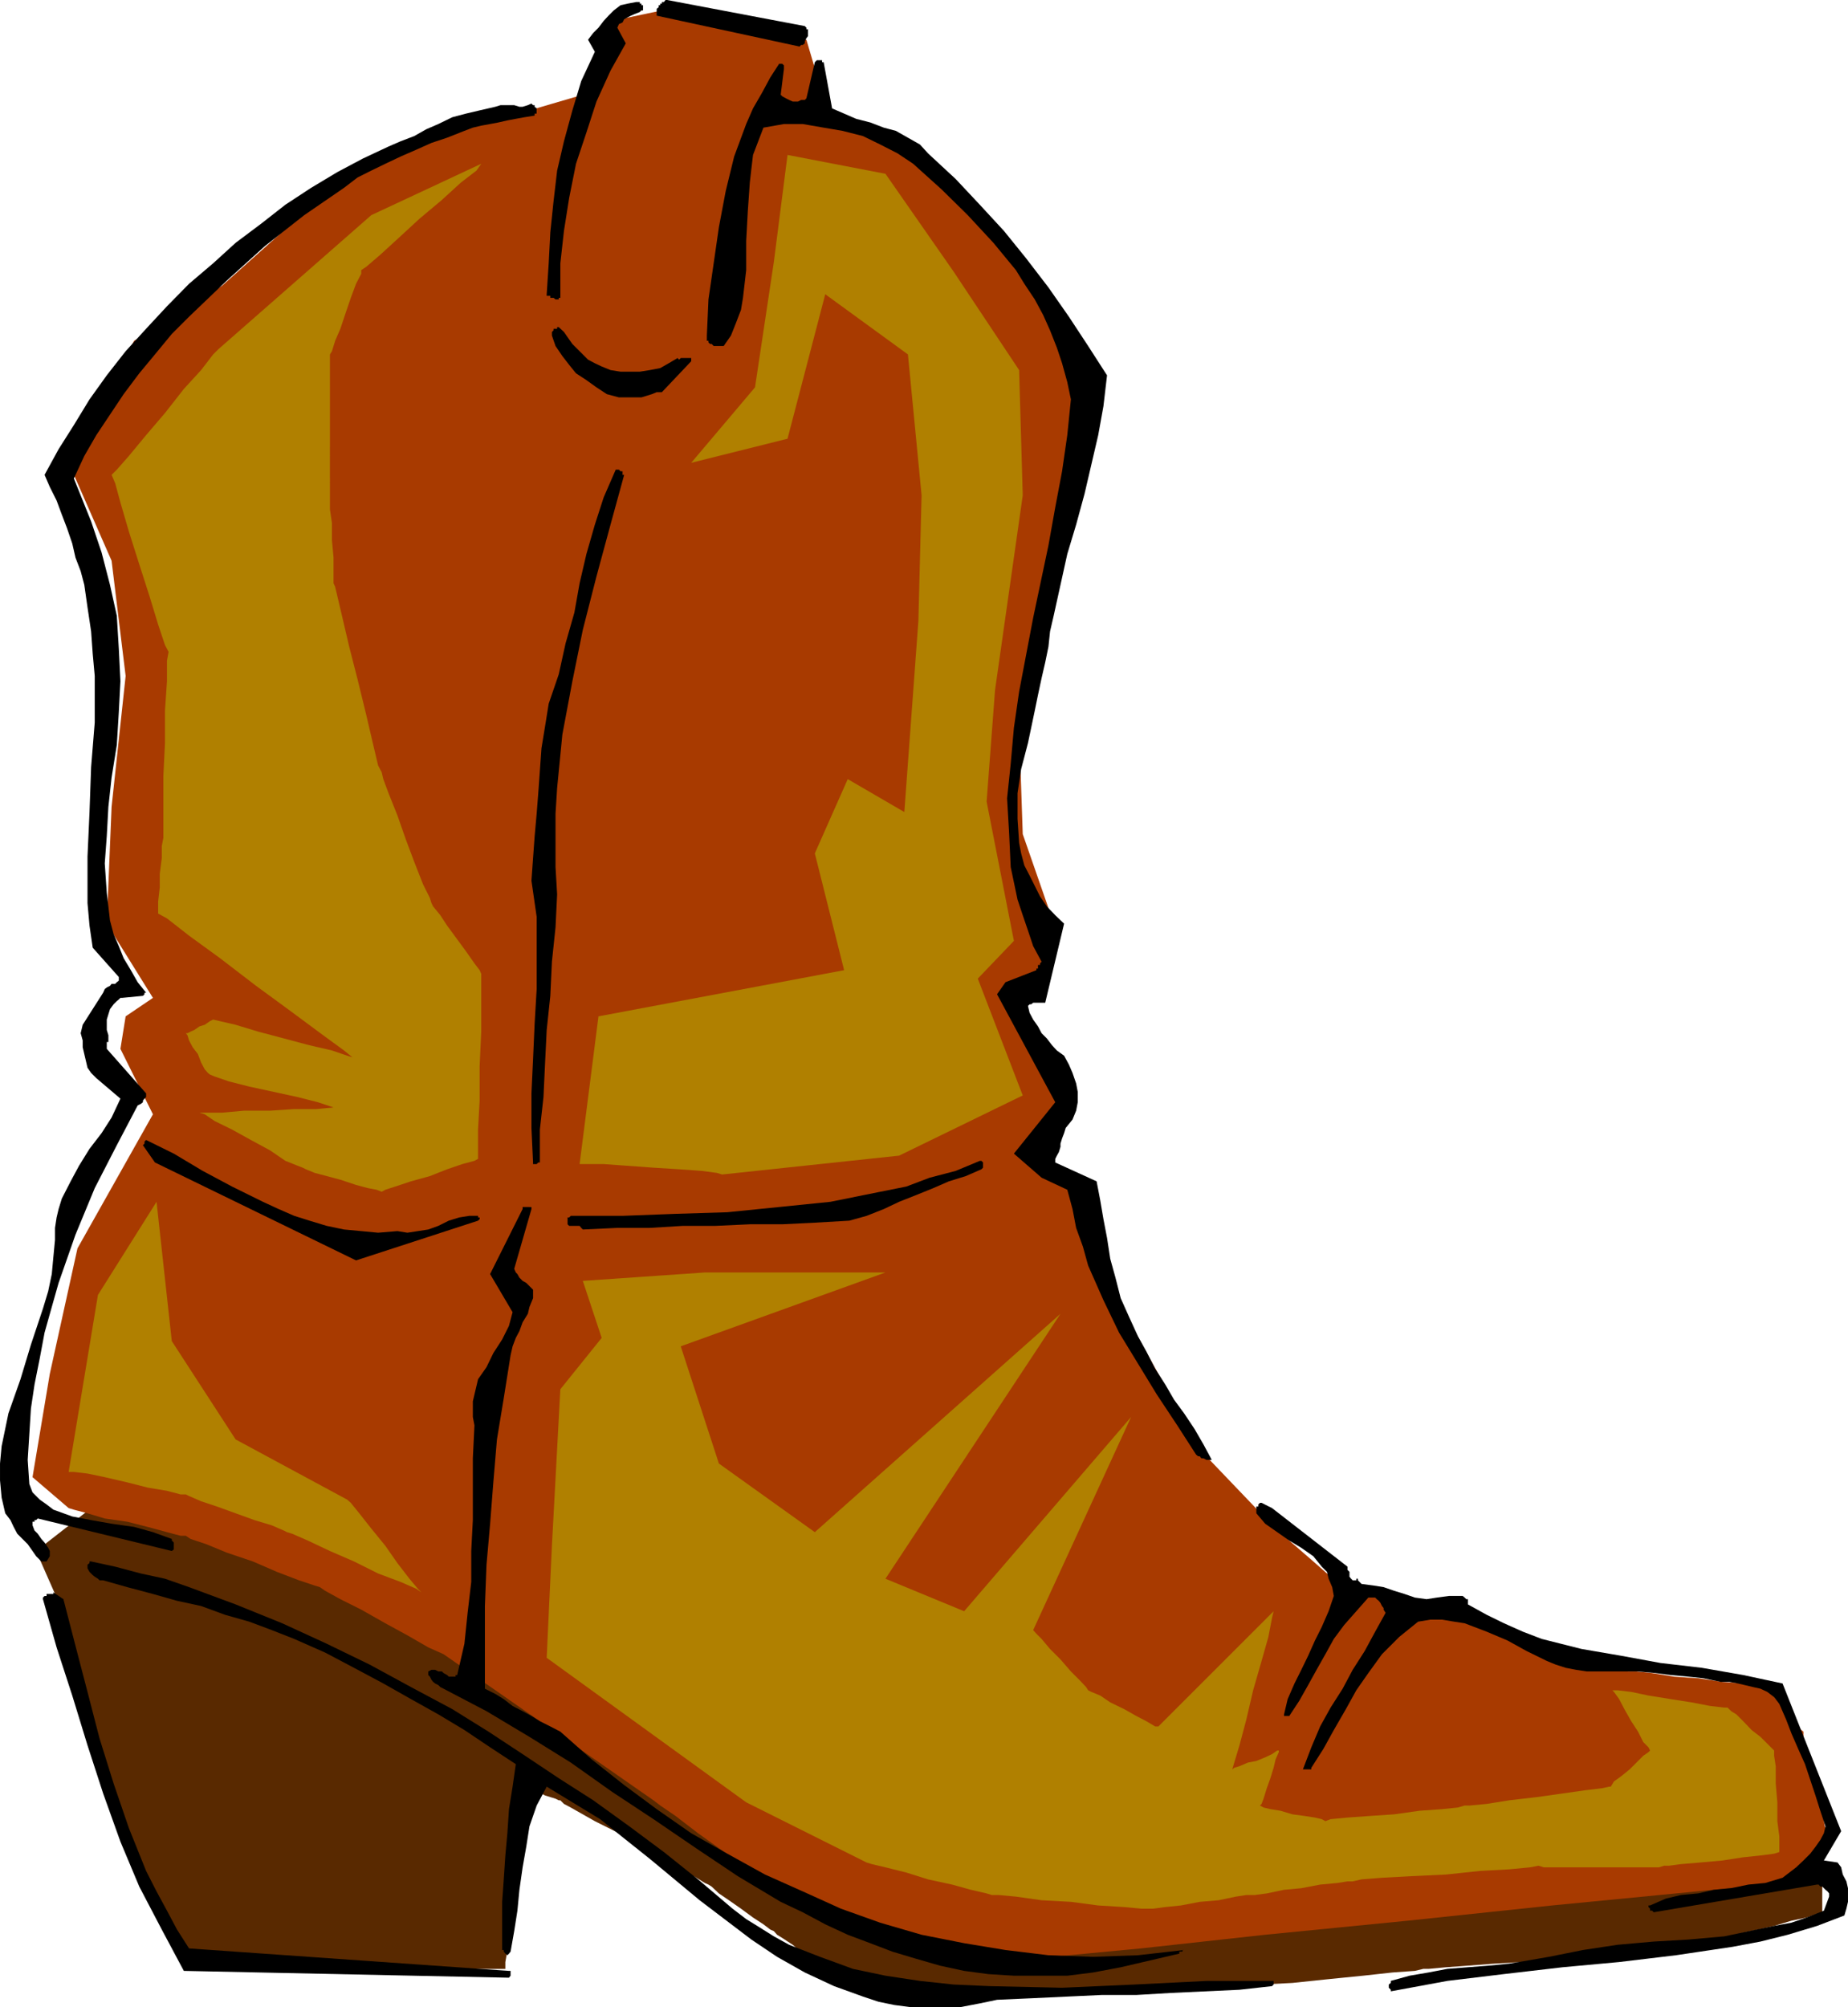
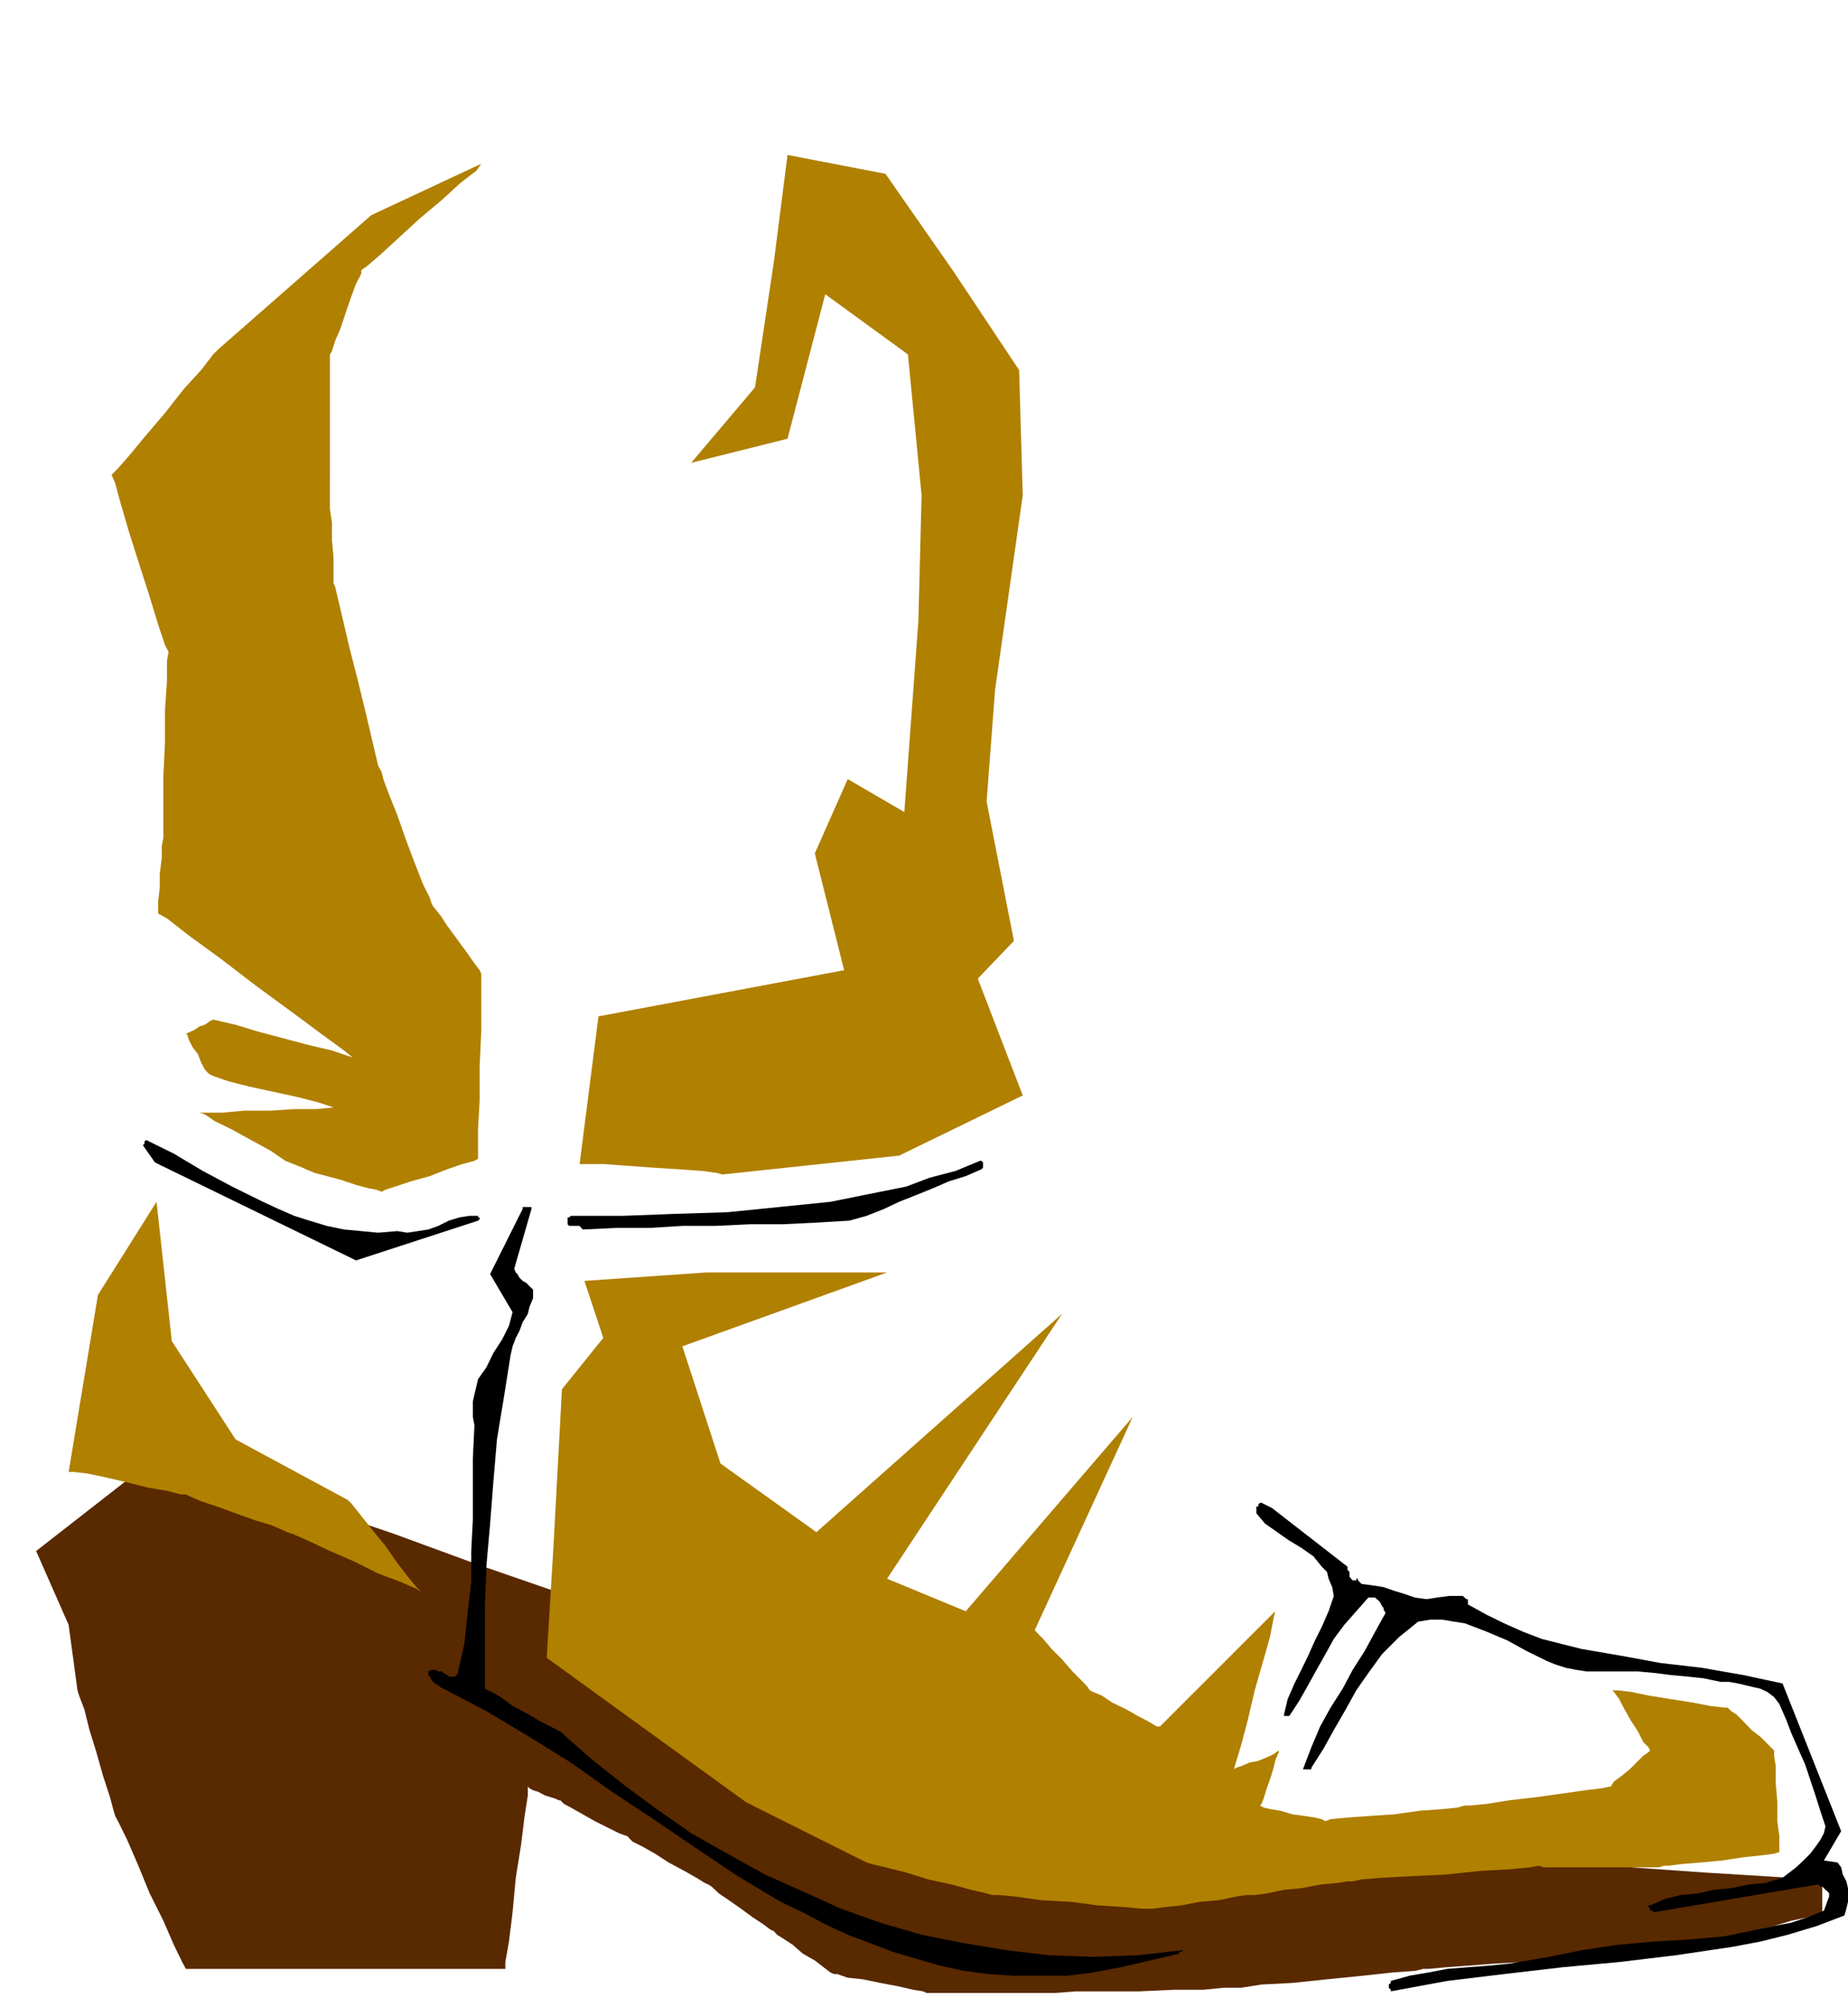
<svg xmlns="http://www.w3.org/2000/svg" height="480" viewBox="0 0 331.488 360" width="441.984">
  <path style="fill:#592900" d="m138.374 519.153 5.832 13.248 1.584 11.736.288.936.936 2.448.936 3.744 1.224 3.96 1.224 4.32 1.224 3.744.648 2.448.288.936.648 1.224 1.512 3.096 1.872 4.32 2.16 5.256 2.448 4.896 1.872 4.32 1.512 3.096.648 1.224h57.312v-1.224l.648-3.672.648-5.256.576-6.192.936-5.832.648-5.256.576-3.672v-1.584l.288.288.648.36.936.288 1.224.648.936.288.936.288.576.288h.288l.648.648 1.224.648 2.16 1.224 2.16 1.224 2.448 1.224 1.872.936 1.584.576.288.36.576.576 1.872.936 2.16 1.224 2.448 1.584 2.808 1.512 2.16 1.224 1.512.936.648.288.576.36 1.296 1.224 1.8 1.224 2.16 1.512 2.16 1.584 1.872 1.224 1.224.936.648.288.576.648.936.576 1.872 1.224 1.8 1.584 2.16 1.224 1.584 1.224 1.224.936.648.288h.576l1.872.648 2.736.288 3.096.648 3.096.576 2.808.648 1.8.288.576.288h23.112l3.744-.288h11.376l6.192-.288h5.256l3.672-.36h3.096l3.672-.576 5.544-.288 6.192-.648 6.48-.648 5.256-.576 4.032-.288 1.512-.36h.936l3.096-.288 3.96-.288 4.68-.36 4.896-.288h4.032l2.736-.288h1.224l.648-.288h1.512l2.52-.36 2.448-.288 2.448-.288 2.52-.36h1.512l.648-.288h.576l1.872-.288 2.16-.288 2.736-.648 2.808-.288 2.448-.36 1.584-.288.576-.288h.936l1.872-.648 2.736-.576 2.808-.648 3.096-.936 2.736-.576 1.872-.648h.936v-5.832l-5.904-.648-15.12-.936-21.528-1.512-24.696-1.872-24.408-1.872-21.528-1.8-15.12-.936-5.904-.648-3.384-1.512-8.928-4.32-12.96-5.832-14.76-6.84-15.048-7.056-12.672-5.904-9.288-4.32-3.384-1.8-3.672-1.224-9.288-3.096-13.536-4.68-15.12-5.544-15.408-5.256-13.248-4.608-9.288-3.384-3.672-1.224z" transform="translate(-131.894 -240.945)" />
-   <path style="fill:#a83a00" d="m137.726 505.905 3.096-18.504 4.968-22.536 13.536-24.048-5.832-11.736.936-5.832 4.896-3.312-8.28-13.32.864-20.952 2.52-23.472-2.52-20.664-7.704-17.568 11.736-21.888 15.768-9.864 22.464-20.088 19.152-7.416 23.112-6.768 5.256-13.248 8.928-1.872 25.92 5.256 3.384 11.448 6.48 5.184 11.664 5.616 14.184 15.048 15.696 23.472-13.248 62.64.648 19.08 5.256 15.12-2.52 11.736-5.832 3.96 10.8 17.568-4.032 11.736 6.48 4.968 4.968 15.048 9.216 16.704 8.928 15.12 12.672 13.248.648.288 1.224 1.224 2.16 1.872 2.16 1.872 2.448 2.16 1.872 1.512 1.512 1.224.288.648h.936l2.16.648 3.096.288 3.384.576 3.744.648 3.024.648 2.16.288.648.288.936.288 1.512.936 2.808 1.224 2.736 1.584 2.808 1.512 2.808 1.584 1.512.864.936.36h.576l1.872.288 2.448.648 2.808.288 3.096.576 2.448.36 1.872.288h1.512l2.808.288 3.96.648 4.32.288 4.32.648 4.032.288 2.808.288h.864l.36.36.576.864 1.224 1.584 1.296 1.512 1.224 1.584.864 1.224.936.936.36.288v.936l.576 2.448.936 3.384.936 3.744.936 3.96.576 3.096.648 2.448.288.936-.288.36-.648.576-.936.936-1.224.936-.936 1.224-.864.936-.648.576-.288.36-5.904.576-15.984 1.584-22.248 2.16-25.92 2.736-25.56 2.52-22.248 2.448-15.984 1.512-5.904.648-.576-.288-1.872-.36-2.448-.576-2.52-.648-2.736-.576-2.448-.36-1.584-.576h-.936l-.936-.36-2.952-.864-4.032-1.296-4.608-1.224-4.968-1.512-4.032-.936-3.024-.936-.936-.288-1.224-.936-2.808-1.872-4.032-2.736-4.608-3.384-4.32-3.096-4.032-3.096-2.736-1.872-1.224-.936-36.72-25.56-.936-.648-2.736-1.224-3.744-2.16-3.96-2.16-4.32-2.448-3.744-1.872-2.736-1.512-.936-.648-.936-.288-2.808-.936-3.96-1.512-4.32-1.872-4.68-1.584-3.672-1.512-2.808-.936-.864-.576h-.936l-2.448-.648-3.456-.936-3.672-.936-4.032-.576-3.096-.936-2.448-.648-.936-.288z" transform="translate(-131.894 -240.945)" />
-   <path style="fill:#000" d="M250.622 241.305v.288h-.288v.288h-.288v.36l-.36.288v1.224l25.632 5.544.288-.288h.288l.36-.288v-.36l.288-.576.288-.36V246.2h-.288v-.288l-.288-.288-24.696-4.68h-.288l-.288.36zm-4.608 0-1.512.288-1.296.288-1.224.936-.936.936-.864.936-.936 1.224-.936.936-.936 1.224 1.224 2.16-2.448 5.256-1.584 5.256-1.512 5.544-1.224 5.256-.648 5.544-.576 5.544-.288 5.544-.36 5.544v.288h.648v.36h.576l.36.288h.576v-.288h.288v-6.192l.648-5.832.936-5.904 1.224-6.12 1.872-5.616 1.8-5.544 2.52-5.544 2.736-4.896-1.512-2.808.288-.648.648-.288.288-.576.648-.36.576-.288.648-.288.936-.36.288-.288h.288v-.937h-.288v-.288h-.288v-.288h-.36zm32.976 10.44h-.576l-.36.36-1.512 6.48-.288.288h-.648l-.576.288h-.936l-.648-.288-.576-.288-.648-.36-.288-.288.576-4.608v-.649l-.288-.288h-.576l-1.584 2.448-1.512 2.808-1.584 2.736-1.224 2.808-2.16 5.832-1.512 6.192-1.224 6.48-.936 6.48-.936 6.48-.288 6.48v.937h.288v.288l.288.288h.288l.36.36h1.8l1.296-1.872.864-2.16.936-2.448.36-2.16.576-4.968v-5.256l.288-5.256.36-5.184.288-2.52.288-2.448.936-2.448.936-2.448 3.672-.648h3.384l3.744.648 3.384.576 3.672.936 3.096 1.512 3.096 1.584 2.808 1.872 5.112 4.608 4.68 4.608 4.608 4.968 4.032 4.896 1.512 2.448 1.872 2.808 1.512 2.808 1.224 2.736 1.224 3.096.936 2.808.936 3.384.648 3.096-.648 6.408-.936 6.48-1.224 6.48-1.224 6.84-2.736 12.96-2.52 13.248-.936 6.48-.576 6.48-.648 6.192.36 6.12.288 6.192 1.224 5.832.936 2.808.936 2.736.936 2.808 1.512 2.808-.288.288v.288h-.36v.647h-.288v.288l-5.544 2.16-1.512 2.16 10.44 19.368-7.416 9.216 4.968 4.32 4.608 2.16.936 3.456.648 3.384 1.224 3.384.936 3.384 2.736 6.192 2.808 5.832 3.384 5.544 3.384 5.544 3.672 5.544 3.384 5.256.36.288h.288l.288.36h.36l.576.288h.936L347.75 500l-1.584-2.736-1.872-2.808-1.8-2.448-1.584-2.736-1.8-2.808-1.584-3.096-1.512-2.736-1.584-3.456-1.512-3.384-.936-3.672-.936-3.384-.576-3.744-.648-3.384-.576-3.384-.648-3.384-7.416-3.384v-.648l.288-.576.36-.648.288-.936v-.576l.288-.936.36-.936.288-.936 1.224-1.512.648-1.584.288-1.512v-1.872l-.288-1.512-.648-1.872-.648-1.512-.864-1.584-1.296-.936-.864-.936-.936-1.224-.936-.936-.648-1.224-.864-1.224-.648-1.224-.288-1.224.288-.288h.288l.36-.288h2.16l3.384-14.184-1.584-1.512-1.512-1.584-1.224-1.8-.936-1.872-.936-1.872-.936-1.8-.576-2.16-.36-1.872-.288-4.32v-4.608l.648-4.32 1.224-4.68.576-2.736.648-3.096.576-2.808.648-3.024.648-2.808.576-2.808.288-2.736.648-2.808 1.224-5.544 1.224-5.544 1.584-5.256 1.512-5.544 1.224-5.256 1.224-5.256.936-5.184.648-5.544-3.384-5.256-3.456-5.256-3.672-5.256-4.032-5.256-3.96-4.896-4.32-4.68-4.32-4.608-4.968-4.608-1.44-1.584-2.16-1.224-2.16-1.224-2.16-.576-2.448-.936-2.52-.648-2.16-.936-2.16-.936-1.512-8.28h-.288v-.36zm-51.768 7.775-.648.289-.936.288h-.576l-.936-.288h-2.448l-.936.288-2.808.648-2.448.576-2.448.648-2.52 1.224-2.16.936-2.16 1.224-2.448.936-2.16.936-4.608 2.16-4.608 2.448-4.68 2.808-4.608 3.024-4.32 3.384-4.608 3.456-4.032 3.672-4.32 3.672-3.96 4.032-3.744 4.032-3.672 4.032-3.384 4.32-3.096 4.32-2.808 4.608-2.736 4.32-2.52 4.608.936 2.16 1.224 2.448.936 2.52.936 2.448.936 2.736.576 2.52.936 2.448.648 2.448.576 4.032.648 4.32.288 4.032.36 3.96v8.352l-.648 7.992-.288 8.064-.36 7.992v8.352l.36 4.032.576 3.96 4.68 5.256v.648l-.36.288-.288.288h-.648l-.288.36-.576.288-.36.288-.288.648-3.672 5.76-.36 1.512.36 1.296v1.224l.288 1.224.288 1.224.288 1.224.648.936.936.936 4.32 3.672-1.584 3.384-1.8 2.808-2.16 2.808-1.872 3.024-1.512 2.808-1.584 3.096-.576 1.872-.36 1.512-.288 1.872v2.16l-.288 3.024-.288 3.096-.648 3.096-.936 3.096-2.16 6.48-1.872 6.192-2.16 6.12-1.224 5.904-.288 3.096v3.024l.288 3.096.648 2.808.936 1.224.576 1.224.648 1.224.936.936.936.936.864 1.224.648.936.936.936h.936l.576-.936v-.936l-.288-.576-.648-.936-.576-.648-.648-.936-.576-.576-.36-.936v-.648h.36v-.288h.288l.288-.288 24.048 5.832.36-.288v-1.224l-.36-.36v-.288l-3.384-1.224-3.384-.936-4.032-.576-3.672-.648-3.384-.648-3.384-1.224-1.224-.936-1.224-.864-1.296-1.296-.576-1.512-.288-4.32.288-4.608.288-4.608.648-4.32.936-4.68.864-4.608 1.296-4.608 1.224-4.32 3.024-8.64 3.456-8.352 3.96-7.704 3.744-7.128.576-.288.36-.288v-.288l.288-.36.288-.288v-.648l-7.056-7.992v-1.224h.288v-1.224l-.288-.936v-1.872l.288-.936.288-.936.648-.864.576-.576.36-.288.288-.288h.288l3.744-.36.288-.288V419h.288l-1.512-1.872-1.224-2.16-1.296-2.16-.864-2.16-.936-2.16-.648-2.448-.288-2.52-.288-2.448-.36-5.256.36-4.896.288-5.256.576-5.256.936-5.832.36-5.904.288-5.544-.288-5.832-.36-5.904-1.224-5.544-1.512-5.832-1.872-5.544-3.096-7.704 1.872-4.032 2.16-3.744 2.448-3.672 2.448-3.672 2.808-3.744 2.808-3.384 3.024-3.672 3.096-3.096 6.768-6.48 6.84-6.192 7.056-5.544 7.128-4.896 2.448-1.872 2.448-1.224 2.52-1.224 2.736-1.296 2.808-1.224 2.736-1.224 2.808-.936 3.096-1.224 1.512-.576 1.512-.36 1.584-.288 1.512-.288 1.584-.36 1.512-.288 1.584-.288 1.8-.288v-.36h.36v-.935l-.36-.288v-.288h-.288zm4.32 40.393h-.36v.288l-.288.288v.648l.648 1.872 1.224 1.8 1.224 1.584 1.224 1.512 1.872 1.224 1.8 1.296 1.872 1.224 2.16.576h4.032l.936-.288.936-.288.864-.36h.936l5.256-5.544v-.576h-1.872l-.288.288-.288-.288-1.584.936-1.512.864-1.872.36-1.8.288h-3.456l-1.8-.288-1.584-.648-1.224-.576-1.224-.648-.936-.936-.936-.936-.936-.936-.864-1.224-.648-.936-.936-.864h-.288v.288h-.288zm10.8 25.272-2.16 4.968-1.584 4.896-1.512 5.256-1.224 5.256-.936 5.256-1.584 5.544-1.224 5.544-1.8 5.256-.648 4.032-.648 3.96-.288 4.032-.288 4.032-.288 3.672-.36 4.032-.288 3.96-.288 4.032.936 6.48v12.96l-.36 6.12-.288 6.48-.288 6.12v6.192l.288 6.192v.288h.648l.288-.288h.288v-5.904l.648-5.832.288-6.192.288-5.832.648-6.12.288-6.12.648-6.192.288-5.904-.288-4.896v-9.576l.288-4.608.936-9.576 1.8-9.576 1.872-9.216 2.448-9.576 2.52-9.288 2.448-8.928h-.288v-.648h-.36l-.288-.288h-.576z" transform="translate(-131.894 -240.945)" />
  <path style="fill:#000" d="m158.102 445.425-.288.288v.36l-.288.288 2.16 3.096 36.072 17.568 21.888-7.128.288-.288v-.288h-.288v-.288h-1.584l-1.8.288-1.872.576-1.872.936-1.8.648-1.872.288-1.872.288-1.8-.288-3.456.288-3.024-.288-3.096-.288-3.096-.648-3.096-.936-2.736-.864-2.808-1.224-2.808-1.296-5.544-2.736-5.256-2.808-5.184-3.096zm149.544 3.744-4.32 1.8-4.68 1.224-4.176 1.584-4.68.936-8.928 1.8-9.216.936-9.288.936-9.288.288-9.504.36h-9.288l-.288.288h-.288v1.224l.288.288h1.872l.288.36.288.288 6.192-.288h5.832l5.904-.36h5.832l6.192-.288h5.832l5.832-.288 6.192-.36 3.096-.864 3.096-1.224 2.736-1.296 3.096-1.224 3.024-1.224 2.808-1.224 3.024-.936 2.808-1.224.288-.288v-.936l-.288-.288h-.288zm-81.072 8.28h-.936v.36l-5.832 11.664 4.032 6.84-.648 2.448-1.224 2.448-1.584 2.448-1.224 2.52-1.512 2.16-.648 2.736-.288 1.224v2.808l.288 1.512-.288 5.904v11.088l-.288 5.544v5.544l-.648 5.544-.576 5.544-1.296 5.616h-.288v.288h-1.224l-.288-.288-.648-.36-.288-.288h-.648l-.576-.288h-.648l-.576.288v.648l.288.288.288.576.288.36.36.288.576.288.36.36.576.288 7.704 4.032 7.704 4.608 7.416 4.608 7.416 5.256 7.416 4.896 7.704 5.256 7.416 4.968 7.704 4.608 3.96 1.872 4.032 2.16 4.032 1.872 4.032 1.512 3.96 1.512 4.32 1.296 4.248 1.224 4.32.936 4.32.576 4.608.288h9.576l4.608-.576 4.968-.936 5.256-1.224 5.256-1.224v-.36h.576v-.288h.288l-8.28.936-8.064.288-7.992-.288-7.704-.936-7.416-1.224-7.632-1.512-7.416-2.16-7.056-2.52-6.84-3.096-6.768-3.024-6.768-3.744-6.48-3.672-6.192-4.32-5.832-4.32-5.832-4.608-5.616-4.968-1.8-.936-1.872-.936-1.512-.936-1.584-.864-1.8-.936-1.584-1.224-1.512-.936-1.872-.936v-14.832l.288-7.416.648-7.344.576-7.416.648-7.704 1.224-7.416 1.224-7.704.36-1.584.576-1.512.648-1.224.576-1.584.936-1.512.288-1.224.648-1.584v-1.512l-.288-.288-.648-.648-.288-.288-.648-.36-.576-.576-.36-.648-.288-.288-.288-.648 3.096-10.728v-.36h-.36zm131.04 53.351v.36h-.36v1.226l1.584 1.872 2.16 1.512 2.16 1.512 2.16 1.296 2.16 1.512 1.512 1.872.936.936.288 1.224.648 1.512.288 1.584-.936 2.736-1.224 2.808-1.224 2.448-1.224 2.736-1.224 2.52-1.224 2.448-1.224 2.808-.648 2.736v.288h.936l1.8-2.736 1.584-2.808 1.512-2.736 1.584-2.808 1.512-2.736 1.872-2.52 2.16-2.448 2.16-2.448h1.224l.288.288.36.288.288.36.288.576.288.36v.288l.36.576-1.872 3.384-1.872 3.456-2.16 3.384-1.8 3.384-2.16 3.384-1.872 3.384-1.584 3.744-1.512 3.96h1.512v-.288l2.16-3.384 1.872-3.384 2.16-3.744 1.872-3.384 2.16-3.096 2.448-3.384 3.096-3.096 3.384-2.736 2.16-.36h2.16l2.16.36 1.872.288 3.96 1.512 3.744 1.584 3.384 1.872 3.672 1.8 1.584.648 1.8.576 1.872.36 1.872.288h9.216l3.096.288 2.808.36 3.096.288 2.736.288 3.096.648h1.512l1.584.288 1.224.288 1.512.36 1.296.288 1.224.576 1.224.936.936 1.224 1.224 2.808.936 2.448 1.224 2.808 1.224 2.736.936 2.808.936 2.808.864 2.736.936 2.808-.288 1.224-.648 1.224-.864 1.224-.936 1.224-1.224 1.224-1.296 1.224-1.224.936-1.224.936-3.096.936-3.024.288-3.096.648-3.096.288-2.808.648-3.096.288-2.736.648-2.808 1.224h-.288v.288l.288.288v.36h.36l.288.288 29.304-4.968h.288l.288.36h.36l.288.288.288.288.36.288.288.36v.576l-.936 2.52-3.096 1.224-2.736.936-3.096.576-3.096.648-5.832 1.224-6.48.576-6.192.36-6.48.576-6.192.936-6.12 1.224-3.744.648-3.384.576-3.672.36-3.744.288-3.672.288-3.384.648-3.384.576-3.384.936v.36l-.36.288v.576l.36.36v.288l10.152-1.872 10.152-1.224 10.512-1.224 10.152-.936 10.224-1.224 10.152-1.512 4.968-.936 4.896-1.224 5.256-1.584 4.896-1.872.36-1.224.288-1.224v-2.448l-.288-1.224-.648-1.224-.288-1.296-.648-.864-2.448-.36 3.096-5.256-10.512-26.496-7.056-1.512-7.416-1.296-7.416-.864-7.056-1.296-7.128-1.224-7.128-1.8-3.384-1.296-3.384-1.512-3.096-1.512-3.384-1.872v-.937h-.288l-.288-.288-.36-.288h-2.448l-2.16.288-1.872.288-2.088-.288-1.872-.648-1.872-.576-1.872-.648-1.8-.288-2.16-.288-.36-.36-.288-.288v-.288h-.288v.288h-.648l-.288-.288-.288-.36v-.864l-.36-.36v-.576l-13.536-10.512-1.872-.936h-.288l-.288.288z" transform="translate(-131.894 -240.945)" />
-   <path style="fill:#000" d="M148.238 521.025h-.288v.288l-.36.288v.648l.36.648.288.288.288.288.36.288.576.36.288.288h.648l4.32 1.224 4.608 1.224 4.32 1.224 4.32.936 4.32 1.584 4.32 1.224 4.032 1.512 4.032 1.584 5.544 2.448 5.184 2.736 5.256 2.808 4.968 2.808 4.896 2.736 4.68 2.808 4.608 3.096 4.608 3.024-.576 4.032-.648 4.032-.288 4.32-.36 3.96-.288 4.32-.288 4.032v8.64h.288v.288l.288.36.36.288.288-.288.288-.36.648-3.672.576-3.672.36-3.744.576-4.032.648-3.672.576-3.672 1.296-3.744 1.8-3.384 4.608 2.808 4.968 3.024 4.32 3.456 4.608 3.672 8.928 7.416 9.288 7.056 4.608 3.096 4.968 2.808 5.256 2.448 5.184 1.872 2.808.936 2.808.576 2.736.36h9.216l3.384-.648 3.096-.648 6.48-.288 6.12-.288 6.192-.288h6.192l6.12-.36 6.192-.288 6.192-.288 5.832-.648.288-.288v-.648h-12.024l-12.96.648-12.96.576-12.96-.288-6.48-.288-6.048-.648-6.192-.936-5.832-1.224-5.904-2.16-5.544-2.16-2.736-1.512-2.52-1.584-2.448-1.512-2.448-1.872-6.192-5.256-6.12-4.896-6.192-4.608-6.48-4.68-6.192-3.96-6.48-4.32-6.12-4.032-6.48-4.032-7.416-3.96-7.416-4.032-7.704-3.744-7.992-3.672-8.352-3.384-8.352-3.096-4.32-1.512-4.32-.936-4.608-1.224zm-7.416 5.832h-.576v.36h-.36l-.288.288v.288l2.448 8.64 2.808 8.64L147.59 554l2.808 8.64 3.096 8.64 3.384 8.064 4.032 7.704 3.96 7.416 58.32 1.224.288-.36v-.863h-.288l-57.384-4.032-2.16-3.384-1.8-3.384-1.872-3.456-1.872-3.672-3.096-7.704-2.736-7.992-2.52-8.064-2.16-8.352-2.16-8.28-2.16-8.352-1.8-1.224v.288h-.648z" transform="translate(-131.894 -240.945)" />
-   <path style="fill:#b08000" d="m218.222 270.32-19.728 9.217-27.432 24.048-.936.936-2.16 2.808-3.096 3.384-3.384 4.32-3.384 3.96-3.096 3.744-2.16 2.448-.936.936.648 1.512.936 3.456 1.512 5.184 1.872 5.904 1.872 5.832 1.512 4.968 1.224 3.672.648 1.224-.288 1.584v3.672l-.36 5.256v5.832l-.288 5.904v11.088l-.288 1.512v2.16l-.36 2.808v2.448l-.288 2.52v2.16l1.584.864 3.96 3.096 5.544 4.032 6.48 4.968 6.192 4.536 5.832 4.32 3.744 2.736 1.512 1.224-.936-.288-2.736-.936-4.032-.936-4.608-1.224-4.608-1.224-4.032-1.224-2.808-.648-1.224-.288-.576.288-.936.648-.936.288-.936.648-.648.288-.576.288h-.288l.288.36.288.936.648 1.224.936 1.224.576 1.512.648 1.224.576.648.36.288.864.36 2.52.864 3.672.936 4.32.936 4.32.936 3.672.936 2.808.936h.936-.936l-3.096.288h-3.96l-4.32.288h-4.68l-3.96.36h-4.032l.936.288 1.8 1.224 3.096 1.512 3.384 1.872 3.456 1.872 2.736 1.872 2.16.864.936.36.576.288 1.584.648 2.16.576 2.448.648 2.808.936 2.16.576 1.512.288.936.36.648-.36 1.8-.576 2.808-.936 3.384-.936 3.096-1.224 2.736-.936 2.16-.576.648-.36v-5.256l.288-5.184v-6.192l.288-6.192v-10.368l-.288-.648-.936-1.224-1.512-2.16-1.584-2.16-1.8-2.448-1.224-1.872-1.296-1.584-.288-.576-.288-.936-1.224-2.448-1.584-4.032-1.512-4.032-1.512-4.32-1.584-3.96-.936-2.52-.288-1.224-.648-1.224-.864-3.672-1.296-5.544-1.512-6.192-1.512-5.904-1.296-5.544-.864-3.672-.36-1.512-.288-.648v-4.608l-.288-3.096v-3.096l-.36-2.448V304.52l.36-.576.576-1.872.936-2.16.936-2.808.936-2.736.936-2.52.936-1.8v-.648l.864-.576 2.52-2.16 3.384-3.096 3.672-3.384 4.032-3.384 3.384-3.096 2.808-2.16zm17.64 179.425 3.384-26.496 44.064-8.28-5.256-20.952 5.904-13.32 10.152 5.904 2.52-34.272.576-22.536-2.448-25.272-14.832-10.8-6.768 25.92-17.28 4.32 11.448-13.536 3.384-22.536 2.448-19.152 17.568 3.384 12.24 17.568 11.736 17.64.648 22.464-4.968 34.92-1.512 20.016 4.896 24.984-6.48 6.768 8.064 20.952-22.176 10.8-31.752 3.384-.936-.288-2.736-.36-4.032-.288-4.608-.288-4.968-.36-3.96-.288h-3.096zm-91.656 55.224 5.256-31.752 10.512-16.704 2.736 24.984 11.448 17.64 20.016 10.8.648.576 1.512 1.872 2.16 2.736 2.52 3.096 2.16 3.096 2.16 2.808 1.512 1.8.648.648-.936-.648-2.808-1.224-4.032-1.512-4.32-2.16-4.32-1.872-3.96-1.872-2.808-1.224-.936-.288-.576-.288-2.16-.936-3.096-.936-3.384-1.224-3.384-1.224-2.808-.936-2.16-.936-.576-.288h-.936l-2.448-.648-3.456-.576-3.672-.936-4.032-.936-3.096-.648-2.448-.288zm85.752 33.336 35.784 25.92 21.6 10.8.936.288 2.448.576 3.744.936 3.888 1.224 4.32.936 3.384.936 2.808.648.936.288h1.224l3.096.288 4.608.648 5.256.288 4.896.648 4.68.288 3.024.288h2.16l2.16-.288 2.808-.288 3.384-.648 3.384-.288 3.096-.648 1.872-.288h1.512l2.16-.288 3.096-.648 3.096-.288 3.384-.648 3.096-.288 1.8-.288h.936l1.584-.36 3.672-.288 5.256-.288 6.192-.288 6.12-.648 5.256-.288 3.744-.36 1.512-.288.936.288h20.664l.936-.288h.864l2.16-.288 3.456-.288 3.96-.36 3.744-.576 3.384-.36 2.16-.288.936-.288v-2.808l-.36-2.736v-3.384l-.288-3.384v-3.096l-.288-1.872v-.936l-.288-.288-.936-.936-1.224-1.224-1.584-1.224-1.512-1.584-1.224-1.224-.936-.576-.648-.648h-.576l-2.52-.288-3.384-.648-3.672-.576-4.032-.648-3.096-.648-2.448-.288h-.936l.288.288.936 1.296.936 1.8 1.224 2.16 1.224 1.872.936 1.872.936.936.288.576-.288.288-.936.648-1.224 1.224-1.224 1.224-1.512 1.224-1.296.936-.576.936h-.288l-1.296.288-3.024.36-4.032.576-4.608.648-4.968.576-4.032.648-3.024.288h-.936l-1.224.36-2.808.288-4.032.288-4.608.648-4.32.288-4.032.288-3.024.288-.936.36-.648-.36-1.224-.288-1.872-.288-2.16-.288-2.16-.648-1.8-.288-1.224-.288-.648-.36.288-.288.36-.936.576-1.872.648-1.8.576-1.872.36-1.512.576-1.296v-.288h-.288l-.936.648-1.224.576-1.584.648-1.512.288-1.512.648-.936.288-.36.288.36-1.224.936-3.096 1.224-4.608 1.224-5.256 1.512-5.256 1.224-4.32.648-3.384.288-1.224-20.664 20.664h-.576l-1.584-.936-1.8-.936-2.16-1.224-2.52-1.224-1.8-1.224-1.584-.648-.576-.288-.36-.576-1.224-1.296-1.512-1.512-1.872-2.16-1.872-1.872-1.512-1.8-.936-.936-.576-.648 17.568-38.232-29.952 34.848-14.112-5.832 31.392-47.52-44.064 39.168-17.208-12.312-6.84-21.024 36.72-13.248h-32.4l-21.888 1.512 3.384 10.224-7.416 9.216-1.512 28.08z" transform="translate(-131.894 -240.945)" />
+   <path style="fill:#b08000" d="m218.222 270.32-19.728 9.217-27.432 24.048-.936.936-2.16 2.808-3.096 3.384-3.384 4.32-3.384 3.96-3.096 3.744-2.16 2.448-.936.936.648 1.512.936 3.456 1.512 5.184 1.872 5.904 1.872 5.832 1.512 4.968 1.224 3.672.648 1.224-.288 1.584v3.672l-.36 5.256v5.832l-.288 5.904v11.088l-.288 1.512v2.16l-.36 2.808v2.448l-.288 2.52v2.16l1.584.864 3.96 3.096 5.544 4.032 6.48 4.968 6.192 4.536 5.832 4.32 3.744 2.736 1.512 1.224-.936-.288-2.736-.936-4.032-.936-4.608-1.224-4.608-1.224-4.032-1.224-2.808-.648-1.224-.288-.576.288-.936.648-.936.288-.936.648-.648.288-.576.288h-.288l.288.36.288.936.648 1.224.936 1.224.576 1.512.648 1.224.576.648.36.288.864.36 2.52.864 3.672.936 4.32.936 4.32.936 3.672.936 2.808.936h.936-.936l-3.096.288h-3.96l-4.32.288h-4.68l-3.96.36h-4.032l.936.288 1.8 1.224 3.096 1.512 3.384 1.872 3.456 1.872 2.736 1.872 2.16.864.936.36.576.288 1.584.648 2.16.576 2.448.648 2.808.936 2.16.576 1.512.288.936.36.648-.36 1.8-.576 2.808-.936 3.384-.936 3.096-1.224 2.736-.936 2.16-.576.648-.36v-5.256l.288-5.184v-6.192l.288-6.192v-10.368l-.288-.648-.936-1.224-1.512-2.16-1.584-2.16-1.8-2.448-1.224-1.872-1.296-1.584-.288-.576-.288-.936-1.224-2.448-1.584-4.032-1.512-4.032-1.512-4.32-1.584-3.96-.936-2.52-.288-1.224-.648-1.224-.864-3.672-1.296-5.544-1.512-6.192-1.512-5.904-1.296-5.544-.864-3.672-.36-1.512-.288-.648v-4.608l-.288-3.096v-3.096l-.36-2.448V304.52l.36-.576.576-1.872.936-2.16.936-2.808.936-2.736.936-2.52.936-1.8v-.648l.864-.576 2.52-2.16 3.384-3.096 3.672-3.384 4.032-3.384 3.384-3.096 2.808-2.16zm17.64 179.425 3.384-26.496 44.064-8.28-5.256-20.952 5.904-13.32 10.152 5.904 2.52-34.272.576-22.536-2.448-25.272-14.832-10.8-6.768 25.92-17.28 4.32 11.448-13.536 3.384-22.536 2.448-19.152 17.568 3.384 12.24 17.568 11.736 17.64.648 22.464-4.968 34.92-1.512 20.016 4.896 24.984-6.48 6.768 8.064 20.952-22.176 10.8-31.752 3.384-.936-.288-2.736-.36-4.032-.288-4.608-.288-4.968-.36-3.96-.288h-3.096zm-91.656 55.224 5.256-31.752 10.512-16.704 2.736 24.984 11.448 17.64 20.016 10.8.648.576 1.512 1.872 2.16 2.736 2.52 3.096 2.16 3.096 2.16 2.808 1.512 1.8.648.648-.936-.648-2.808-1.224-4.032-1.512-4.32-2.16-4.32-1.872-3.96-1.872-2.808-1.224-.936-.288-.576-.288-2.16-.936-3.096-.936-3.384-1.224-3.384-1.224-2.808-.936-2.16-.936-.576-.288h-.936l-2.448-.648-3.456-.576-3.672-.936-4.032-.936-3.096-.648-2.448-.288zm85.752 33.336 35.784 25.92 21.6 10.8.936.288 2.448.576 3.744.936 3.888 1.224 4.32.936 3.384.936 2.808.648.936.288h1.224l3.096.288 4.608.648 5.256.288 4.896.648 4.68.288 3.024.288h2.16l2.16-.288 2.808-.288 3.384-.648 3.384-.288 3.096-.648 1.872-.288h1.512l2.16-.288 3.096-.648 3.096-.288 3.384-.648 3.096-.288 1.8-.288h.936l1.584-.36 3.672-.288 5.256-.288 6.192-.288 6.12-.648 5.256-.288 3.744-.36 1.512-.288.936.288h20.664l.936-.288h.864l2.16-.288 3.456-.288 3.96-.36 3.744-.576 3.384-.36 2.16-.288.936-.288v-2.808l-.36-2.736v-3.384l-.288-3.384v-3.096l-.288-1.872v-.936l-.288-.288-.936-.936-1.224-1.224-1.584-1.224-1.512-1.584-1.224-1.224-.936-.576-.648-.648h-.576l-2.52-.288-3.384-.648-3.672-.576-4.032-.648-3.096-.648-2.448-.288h-.936l.288.288.936 1.296.936 1.8 1.224 2.16 1.224 1.872.936 1.872.936.936.288.576-.288.288-.936.648-1.224 1.224-1.224 1.224-1.512 1.224-1.296.936-.576.936h-.288l-1.296.288-3.024.36-4.032.576-4.608.648-4.968.576-4.032.648-3.024.288h-.936l-1.224.36-2.808.288-4.032.288-4.608.648-4.32.288-4.032.288-3.024.288-.936.36-.648-.36-1.224-.288-1.872-.288-2.16-.288-2.16-.648-1.8-.288-1.224-.288-.648-.36.288-.288.36-.936.576-1.872.648-1.8.576-1.872.36-1.512.576-1.296v-.288l-.936.648-1.224.576-1.584.648-1.512.288-1.512.648-.936.288-.36.288.36-1.224.936-3.096 1.224-4.608 1.224-5.256 1.512-5.256 1.224-4.32.648-3.384.288-1.224-20.664 20.664h-.576l-1.584-.936-1.8-.936-2.16-1.224-2.52-1.224-1.8-1.224-1.584-.648-.576-.288-.36-.576-1.224-1.296-1.512-1.512-1.872-2.16-1.872-1.872-1.512-1.8-.936-.936-.576-.648 17.568-38.232-29.952 34.848-14.112-5.832 31.392-47.52-44.064 39.168-17.208-12.312-6.84-21.024 36.72-13.248h-32.4l-21.888 1.512 3.384 10.224-7.416 9.216-1.512 28.08z" transform="translate(-131.894 -240.945)" />
</svg>